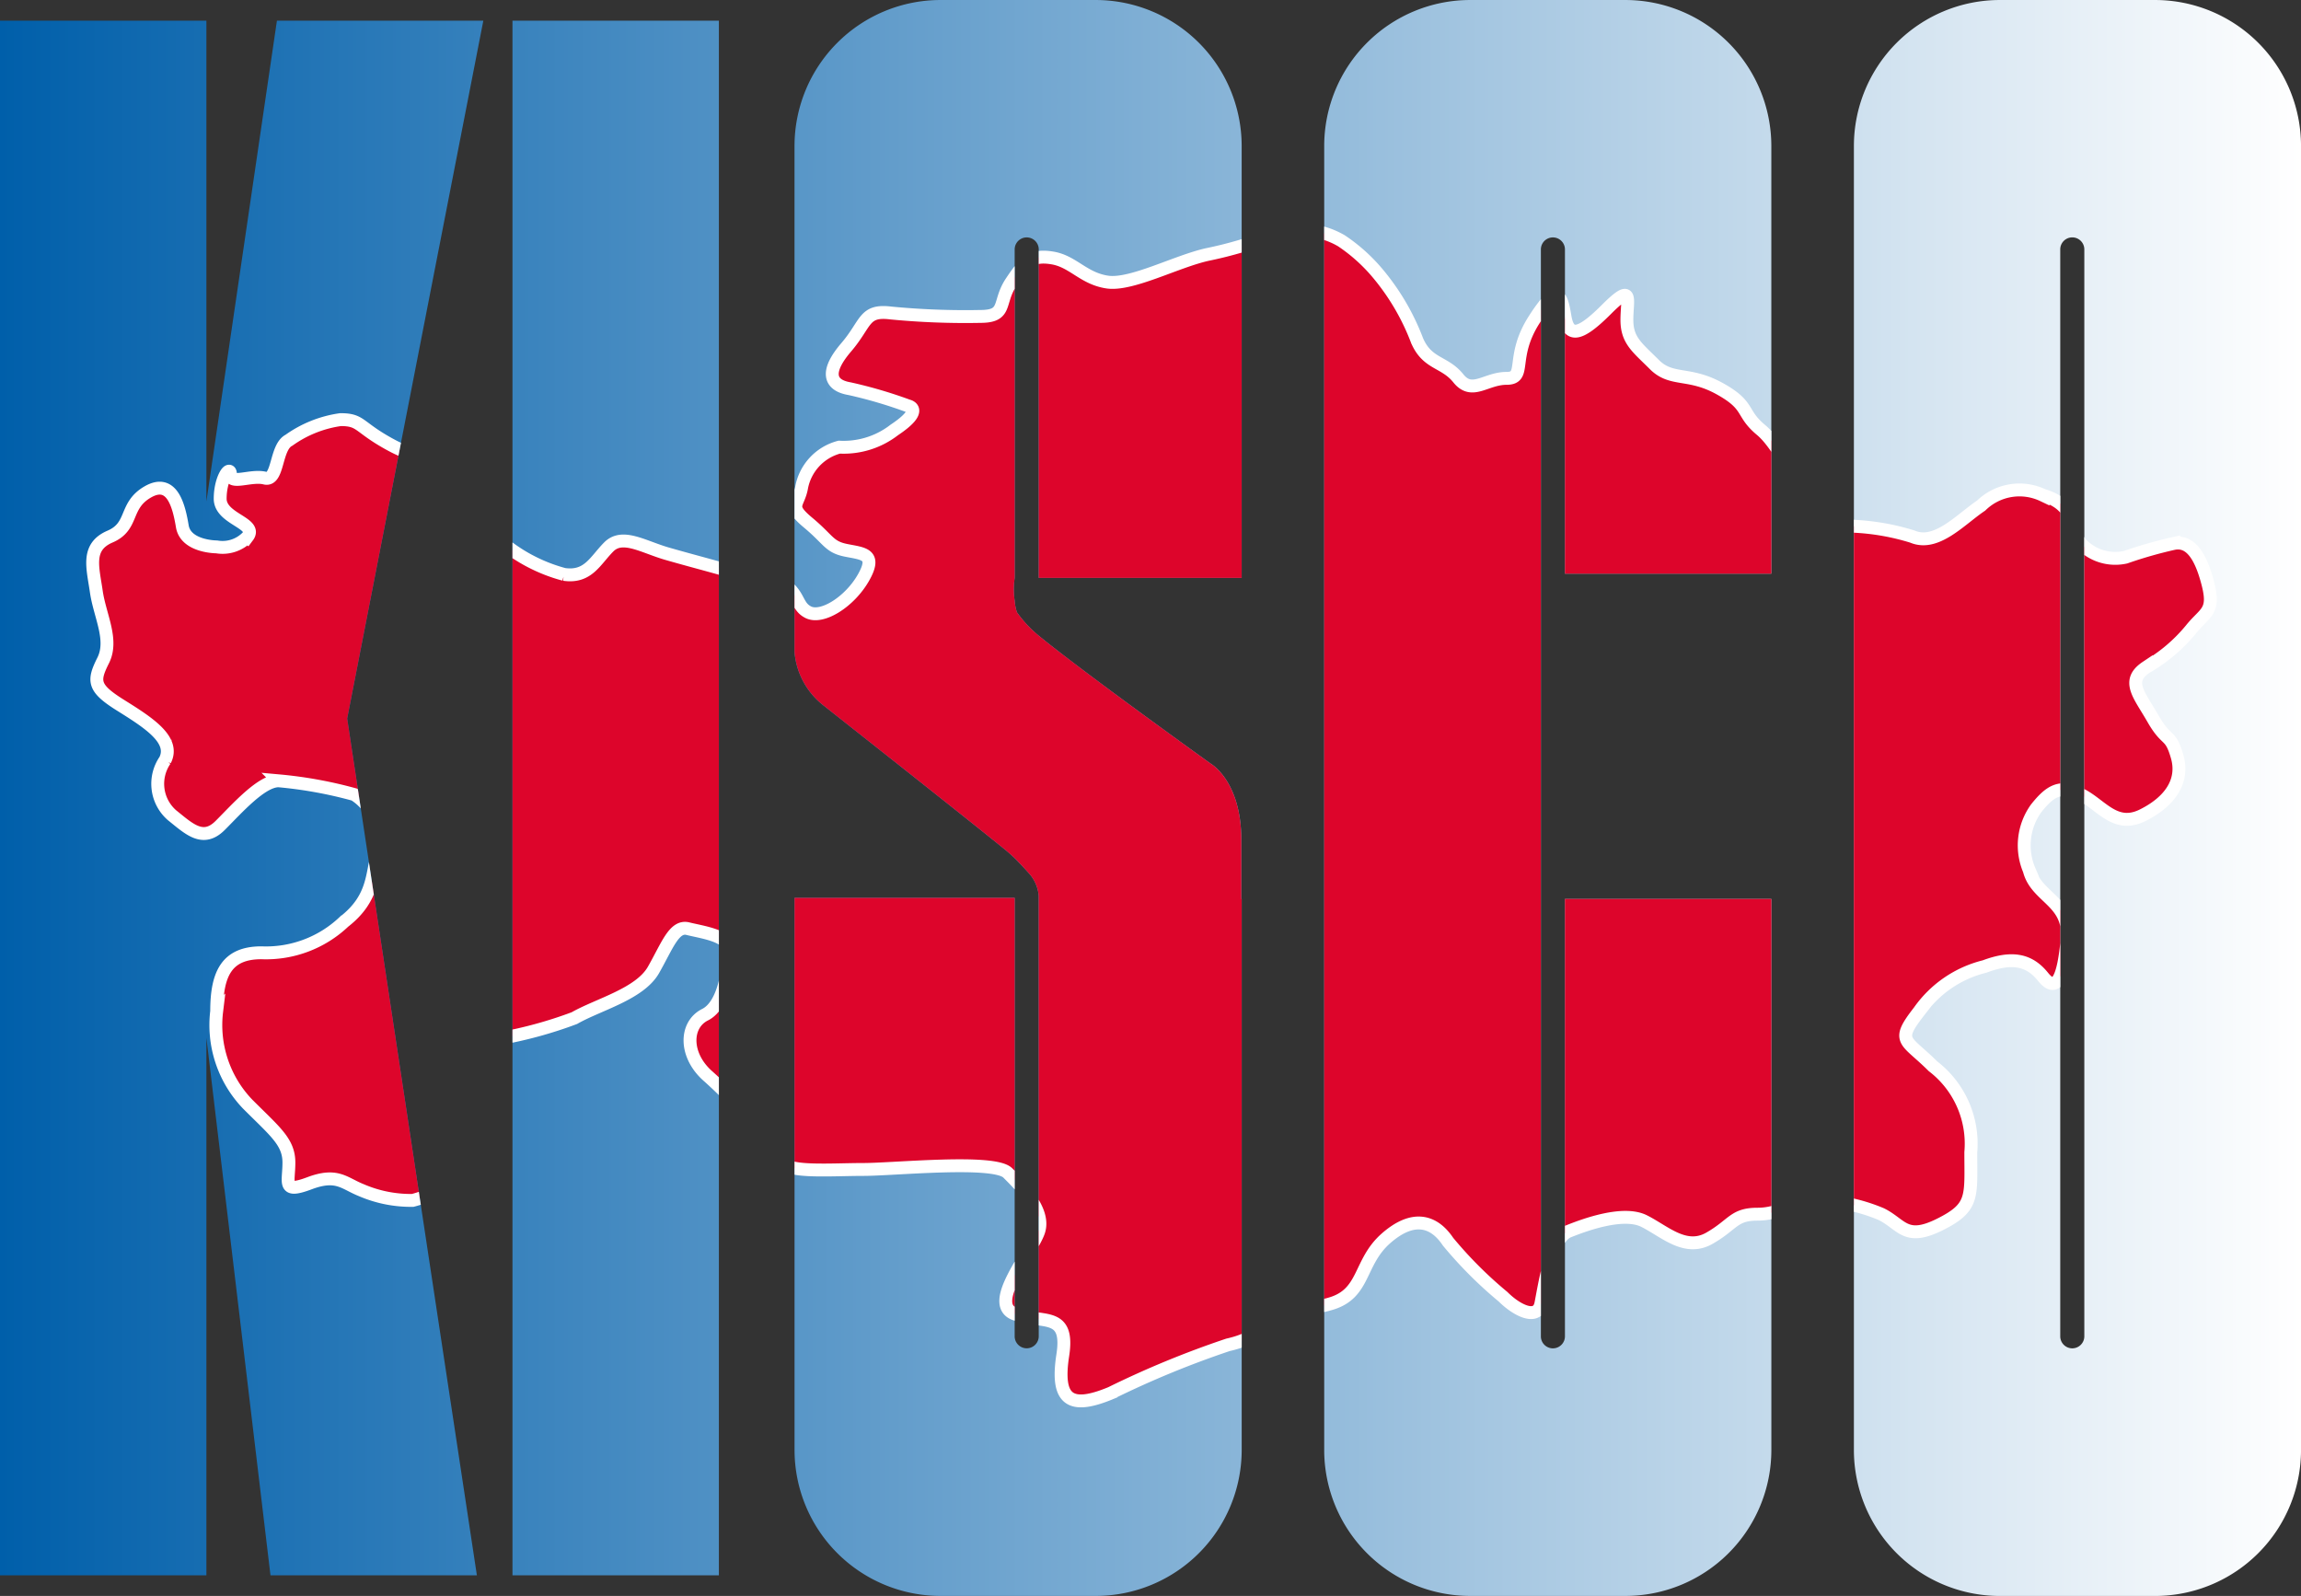
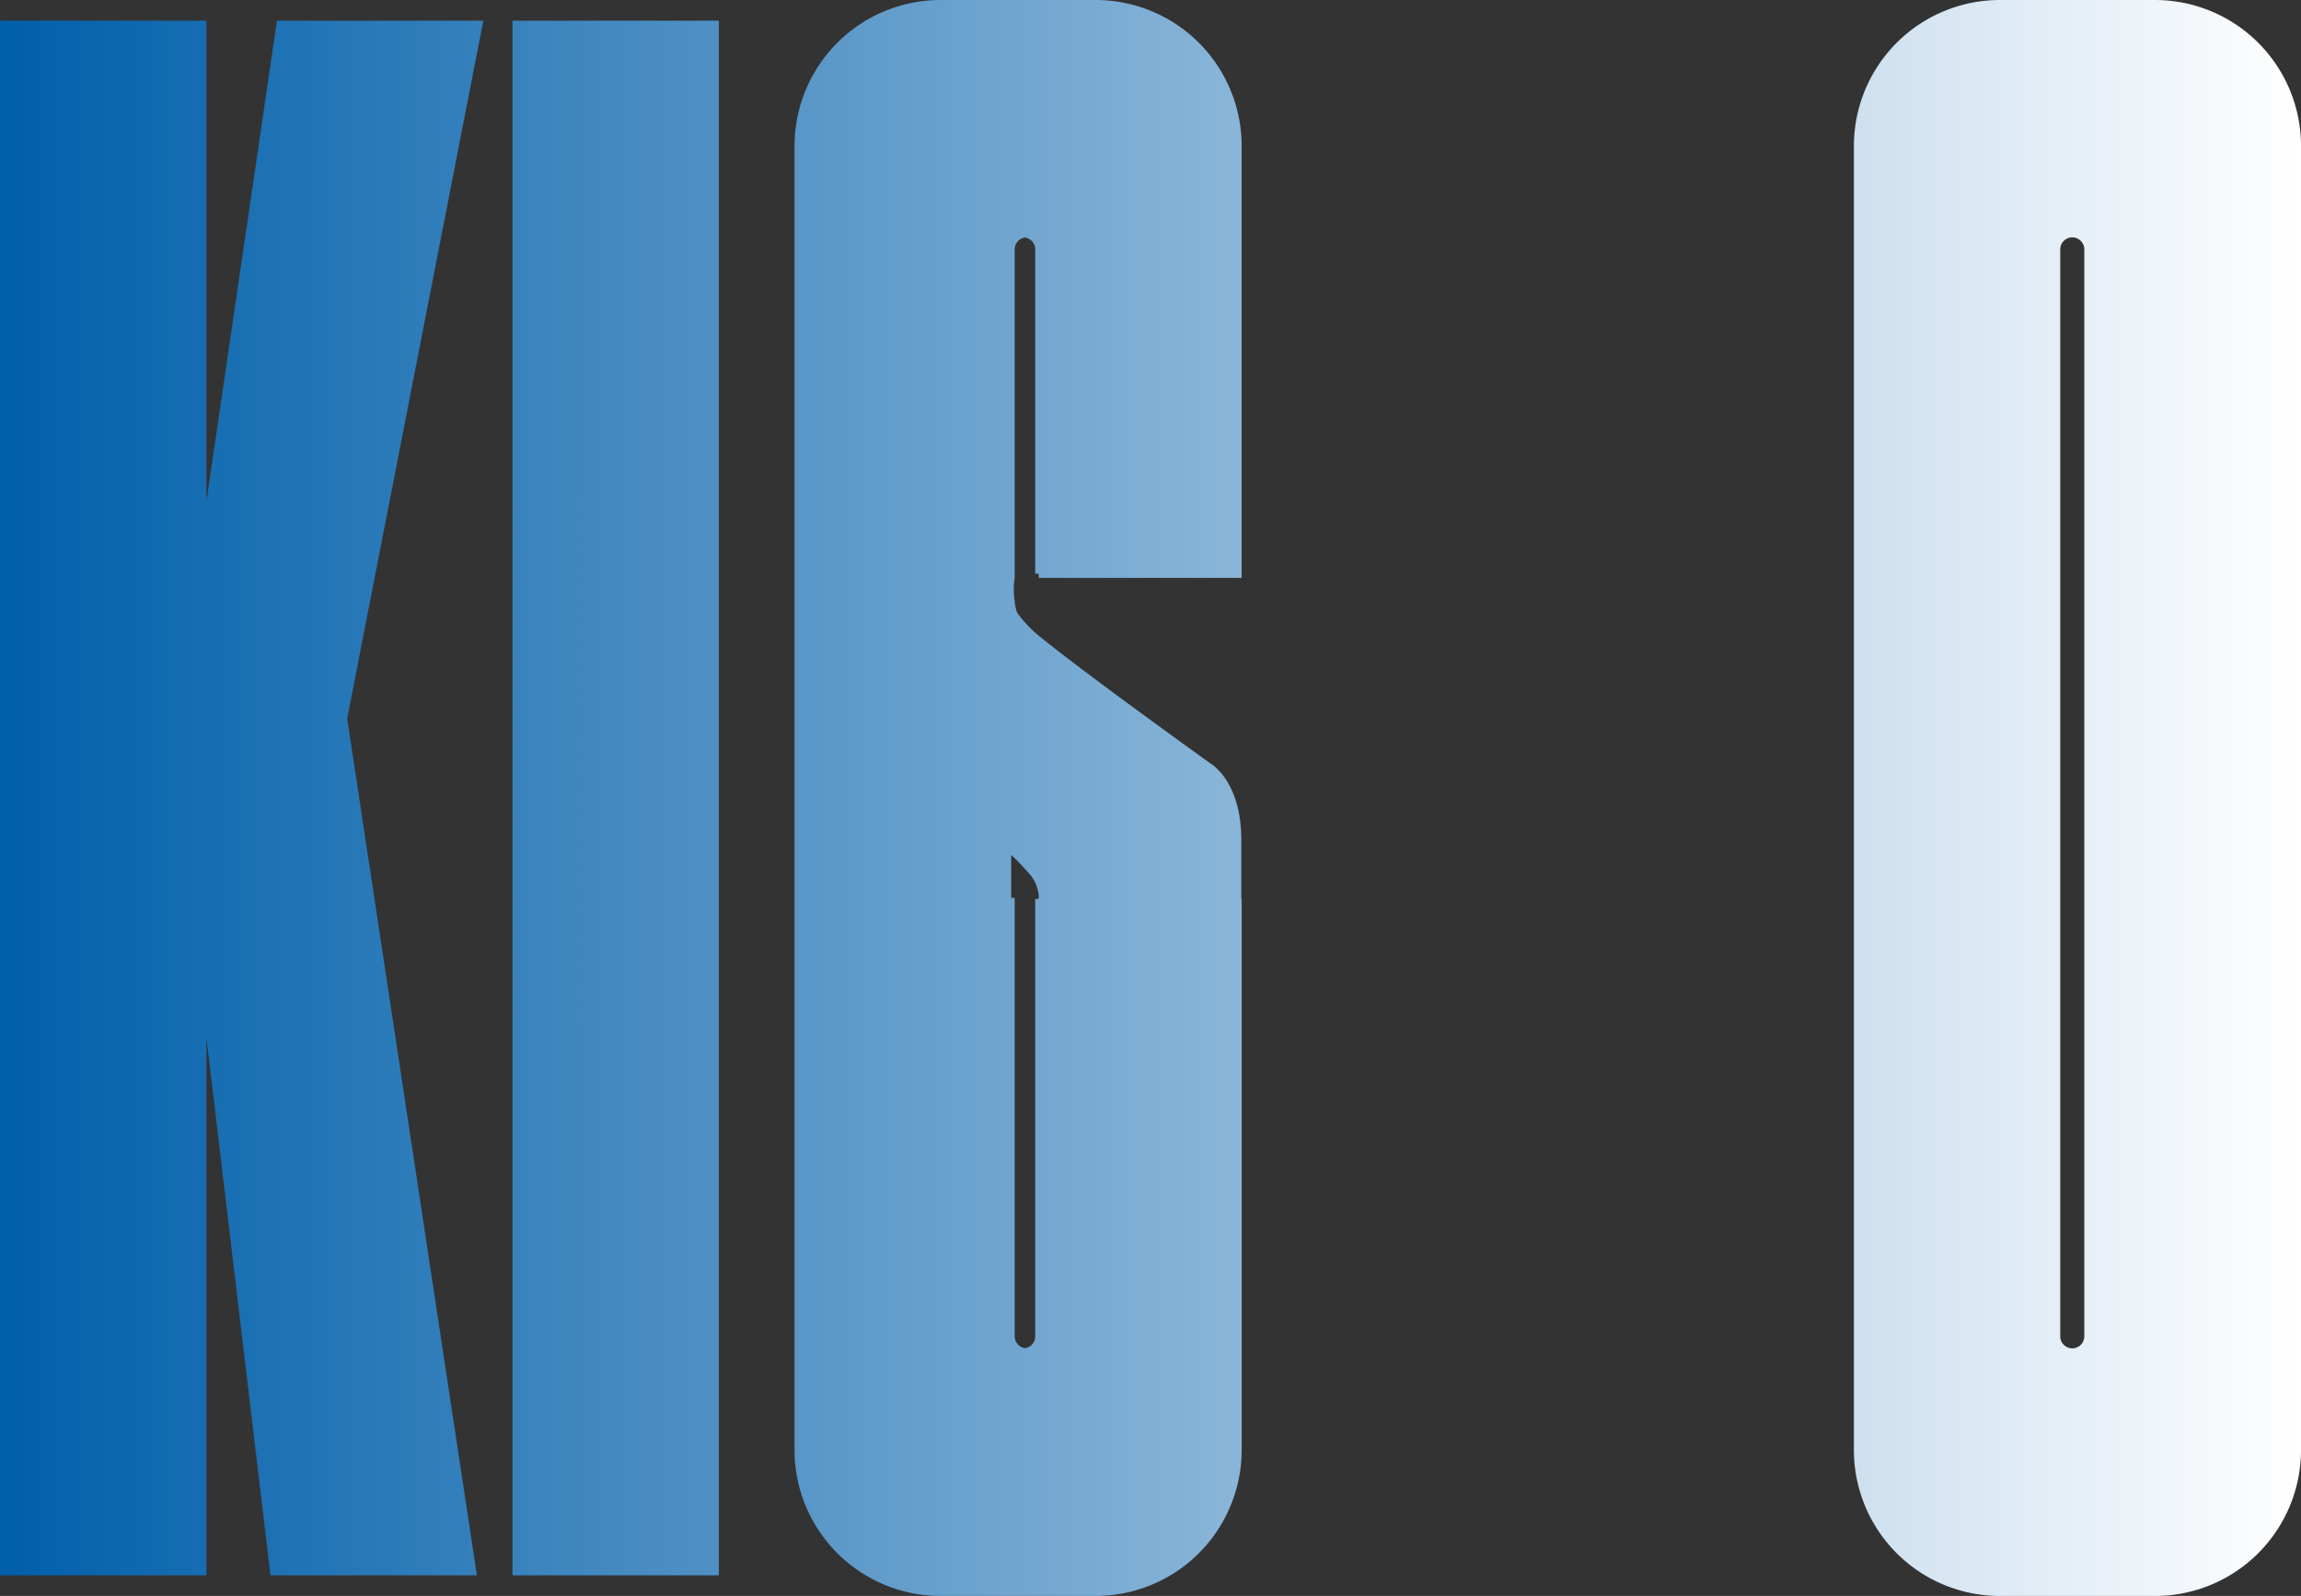
<svg xmlns="http://www.w3.org/2000/svg" id="Layer_1" data-name="Layer 1" width="119.096" height="82.602" viewBox="0 0 89.322 61.951">
  <rect x="0" y="0" width="89.322" height="61.951" fill="#333333" stroke="none" />
  <defs>
    <linearGradient id="linear-gradient" x1="29.273" y1="56.166" x2="118.596" y2="56.166" gradientUnits="userSpaceOnUse">
      <stop offset="0" stop-color="#005faa" />
      <stop offset="1" stop-color="#fff" />
    </linearGradient>
    <clipPath id="clip-path" transform="translate(-29.273 -25.19)">
-       <path class="cls-1" d="m40.023 25.992-2.738 18.665V25.992h-8.012v60.349h8.012V65.47l2.488 20.871h8.012L42.75 53.083l5.285-27.09Zm72.904-.802h-6.019a5.67 5.67 0 0 0-5.669 5.67v50.613a5.668 5.668 0 0 0 5.67 5.669h6.018a5.669 5.669 0 0 0 5.669-5.67V30.86a5.67 5.67 0 0 0-5.67-5.67Zm-2.743 51.872a.467.467 0 1 1-.935 0v-42.19a.467.467 0 1 1 .935 0ZM49.167 86.34h8.012V25.992h-8.012Zm22.636-61.15h-6.018a5.67 5.67 0 0 0-5.67 5.67v19.647a2.946 2.946 0 0 0 1.135 2.075s5.708 4.5 7.083 5.625c.126.103.226.197.328.293 0 0 .173.166.548.582a1.488 1.488 0 0 1 .386.875v17.104a.467.467 0 1 1-.934 0v-17.02h-8.545v21.43a5.67 5.67 0 0 0 5.67 5.67h6.018a5.67 5.67 0 0 0 5.67-5.67V60.084h-.015v-2.291c0-2.292-1.188-2.96-1.188-2.96s-4.913-3.524-6.675-4.966a4.606 4.606 0 0 1-.846-.908 1.754 1.754 0 0 1-.089-.447 2.897 2.897 0 0 1 0-.889v-12.75a.467.467 0 1 1 .935 0v12.75h7.877V30.86a5.67 5.67 0 0 0-5.67-5.67Zm20.562 0h-6.018a5.67 5.67 0 0 0-5.67 5.67v50.612a5.668 5.668 0 0 0 5.67 5.669h6.018a5.669 5.669 0 0 0 5.67-5.67V60.084h-8.013v16.979a.467.467 0 1 1-.934 0v-42.19a.467.467 0 1 1 .934 0v12.586h8.012V30.86a5.67 5.67 0 0 0-5.669-5.67Z" />
-     </clipPath>
+       </clipPath>
    <style>.cls-1{fill:url(#linear-gradient)}</style>
  </defs>
-   <path class="cls-1" d="m40.023 25.992-2.738 18.665V25.992h-8.012v60.349h8.012V65.47l2.488 20.871h8.012L42.75 53.083l5.285-27.09Zm72.904-.802h-6.019a5.67 5.67 0 0 0-5.669 5.67v50.613a5.668 5.668 0 0 0 5.67 5.669h6.018a5.669 5.669 0 0 0 5.669-5.67V30.86a5.67 5.67 0 0 0-5.67-5.67Zm-2.743 51.872a.467.467 0 1 1-.935 0v-42.19a.467.467 0 1 1 .935 0ZM49.167 86.34h8.012V25.992h-8.012Zm22.636-61.15h-6.018a5.67 5.67 0 0 0-5.67 5.67v19.647a2.946 2.946 0 0 0 1.135 2.075s5.708 4.5 7.083 5.625c.126.103.226.197.328.293 0 0 .173.166.548.582a1.488 1.488 0 0 1 .386.875v17.104a.467.467 0 1 1-.934 0v-17.02h-8.545v21.43a5.67 5.67 0 0 0 5.67 5.67h6.018a5.67 5.67 0 0 0 5.67-5.67V60.084h-.015v-2.291c0-2.292-1.188-2.96-1.188-2.96s-4.913-3.524-6.675-4.966a4.606 4.606 0 0 1-.846-.908 1.754 1.754 0 0 1-.089-.447 2.897 2.897 0 0 1 0-.889v-12.75a.467.467 0 1 1 .935 0v12.75h7.877V30.86a5.67 5.67 0 0 0-5.67-5.67Zm20.562 0h-6.018a5.67 5.67 0 0 0-5.67 5.67v50.612a5.668 5.668 0 0 0 5.67 5.669h6.018a5.669 5.669 0 0 0 5.67-5.67V60.084h-8.013v16.979a.467.467 0 1 1-.934 0v-42.19a.467.467 0 1 1 .934 0v12.586h8.012V30.86a5.67 5.67 0 0 0-5.669-5.67Z" transform="translate(-29.273 -25.19)" />
+   <path class="cls-1" d="m40.023 25.992-2.738 18.665V25.992h-8.012v60.349h8.012V65.47l2.488 20.871h8.012L42.75 53.083l5.285-27.09Zm72.904-.802h-6.019a5.67 5.67 0 0 0-5.669 5.67v50.613a5.668 5.668 0 0 0 5.67 5.669h6.018a5.669 5.669 0 0 0 5.669-5.67V30.86a5.67 5.67 0 0 0-5.67-5.67Zm-2.743 51.872a.467.467 0 1 1-.935 0v-42.19a.467.467 0 1 1 .935 0ZM49.167 86.34h8.012V25.992h-8.012Zm22.636-61.15h-6.018a5.67 5.67 0 0 0-5.67 5.67v19.647a2.946 2.946 0 0 0 1.135 2.075s5.708 4.5 7.083 5.625c.126.103.226.197.328.293 0 0 .173.166.548.582a1.488 1.488 0 0 1 .386.875v17.104a.467.467 0 1 1-.934 0v-17.02h-8.545v21.43a5.67 5.67 0 0 0 5.67 5.67h6.018a5.67 5.67 0 0 0 5.67-5.67V60.084h-.015v-2.291c0-2.292-1.188-2.96-1.188-2.96s-4.913-3.524-6.675-4.966a4.606 4.606 0 0 1-.846-.908 1.754 1.754 0 0 1-.089-.447 2.897 2.897 0 0 1 0-.889v-12.75a.467.467 0 1 1 .935 0v12.75h7.877V30.86a5.67 5.67 0 0 0-5.67-5.67Zh-6.018a5.67 5.67 0 0 0-5.67 5.67v50.612a5.668 5.668 0 0 0 5.67 5.669h6.018a5.669 5.669 0 0 0 5.67-5.67V60.084h-8.013v16.979a.467.467 0 1 1-.934 0v-42.19a.467.467 0 1 1 .934 0v12.586h8.012V30.86a5.67 5.67 0 0 0-5.669-5.67Z" transform="translate(-29.273 -25.19)" />
  <g style="clip-path:url(#clip-path)">
-     <path d="M37.685 46.419s-1.202.001-1.335-.8-.401-1.87-1.336-1.336-.534 1.335-1.469 1.736-.667 1.202-.533 2.136.668 1.87.267 2.67-.4 1.069.667 1.737 2.136 1.336 1.736 2.136a1.616 1.616 0 0 0 .267 2.136c.667.534 1.2 1.067 1.869.4s1.602-1.735 2.27-1.735a16.621 16.621 0 0 1 2.937.533 2.083 2.083 0 0 1 .935 2.137c-.267.934-.134 1.87-1.335 2.804a4.399 4.399 0 0 1-3.205 1.202c-1.335 0-1.736.8-1.736 2.27a4.434 4.434 0 0 0 1.202 3.604c1.068 1.069 1.602 1.468 1.602 2.27s-.267 1.202.801.802 1.336-.001 2.003.266a4.868 4.868 0 0 0 2.002.4 3.99 3.99 0 0 0 2.67-2.27c.4-1.068 0-3.737.668-4.004a16.458 16.458 0 0 0 2.938-.802c.935-.534 2.537-.935 3.07-1.87s.802-1.735 1.336-1.602c.534.135 1.602.268 1.602.802s-.134 2.137-.935 2.537-.8 1.6.134 2.402a19.253 19.253 0 0 1 2.937 3.338c.134.402 1.87.268 3.071.268s5.074-.4 5.608.134 1.468 1.468 1.201 2.27-2.002 2.803-.934 3.203 2.136-.132 1.869 1.603.267 2.137 1.87 1.469a36.694 36.694 0 0 1 4.54-1.87c1.2-.267 1.468-.802 2.27-1.335s.4.133 1.734-.267 1.07-1.603 2.137-2.537 1.87-.667 2.404.134a16.028 16.028 0 0 0 2.135 2.136c.534.534 1.335.935 1.469.267s.401-2.536 1.068-2.804 2.137-.8 2.938-.4 1.601 1.201 2.536.667.935-.934 1.87-.934 1.47-.535 2.136-.535a6.796 6.796 0 0 1 2.67.535c.802.4.933 1.067 2.27.4s1.201-1.069 1.201-2.804a3.785 3.785 0 0 0-1.468-3.338c-1.069-1.067-1.47-.934-.534-2.136a4.384 4.384 0 0 1 2.537-1.736c1.068-.4 1.735-.266 2.27.401s.8 0 .934-1.47-1.202-1.601-1.469-2.67a2.46 2.46 0 0 1 .268-2.402c.533-.668.935-.936 1.735-.535s1.335 1.336 2.404.802 1.601-1.335 1.335-2.27c-.267-.935-.4-.534-.935-1.47-.534-.933-1.067-1.467-.267-2.002a6.324 6.324 0 0 0 1.736-1.468c.534-.668.935-.668.668-1.737s-.67-1.734-1.336-1.601a16.837 16.837 0 0 0-1.87.534 1.831 1.831 0 0 1-1.735-.534c-.4-.534-.133-1.469-1.468-1.87a2.128 2.128 0 0 0-2.404.4c-.8.535-1.735 1.602-2.67 1.202a9.082 9.082 0 0 0-2.27-.4c-.533-.133-.534.267-1.335-.533s-1.468-2.538-2.27-3.206-.4-.934-1.602-1.601-1.868-.268-2.536-.936-1.068-.934-1.068-1.735.267-1.469-.801-.4-1.469 1.068-1.603.267-.266-1.335-1.2.133-.267 2.27-1.07 2.27-1.334.667-1.868 0-1.202-.535-1.603-1.468a9.055 9.055 0 0 0-1.469-2.537 6.669 6.669 0 0 0-1.468-1.336 3.104 3.104 0 0 0-2.537-.266 15.66 15.66 0 0 1-2.67.8c-1.202.267-2.937 1.202-3.872 1.07-.934-.136-1.334-.802-2.136-.936-.801-.133-1.069.134-1.602.935s-.134 1.334-1.202 1.334a30.131 30.131 0 0 1-3.471-.133c-1.068-.133-.935.4-1.736 1.335s-.667 1.468.134 1.603a17.751 17.751 0 0 1 2.27.667s.668.134-.534.934a3.206 3.206 0 0 1-2.136.668 2.005 2.005 0 0 0-1.469 1.602c-.134.668-.534.668.267 1.336s.8.934 1.468 1.068 1.203.133.668 1.068-1.602 1.602-2.136 1.335-.267-.801-1.335-1.335-.802 0-1.736-.267-1.468-.4-2.403-.668-1.736-.8-2.27-.268c-.534.536-.801 1.203-1.736 1.069a6.345 6.345 0 0 1-2.67-1.469c-.4-.4-.4-.935-1.068-1.735a3.79 3.79 0 0 0-1.335-1.202c-.801-.534-.534 0-1.736-.667s-1.068-.935-1.87-.935a4.524 4.524 0 0 0-2.002.8c-.534.268-.4 1.604-.935 1.47-.533-.133-1.335.267-1.335-.133s-.4.133-.4.933 1.469.936 1.068 1.47a1.342 1.342 0 0 1-1.203.4Z" transform="translate(-29.273 -25.19)" style="fill:#dd052b;stroke:#fff;stroke-width:.5px" />
-   </g>
+     </g>
</svg>